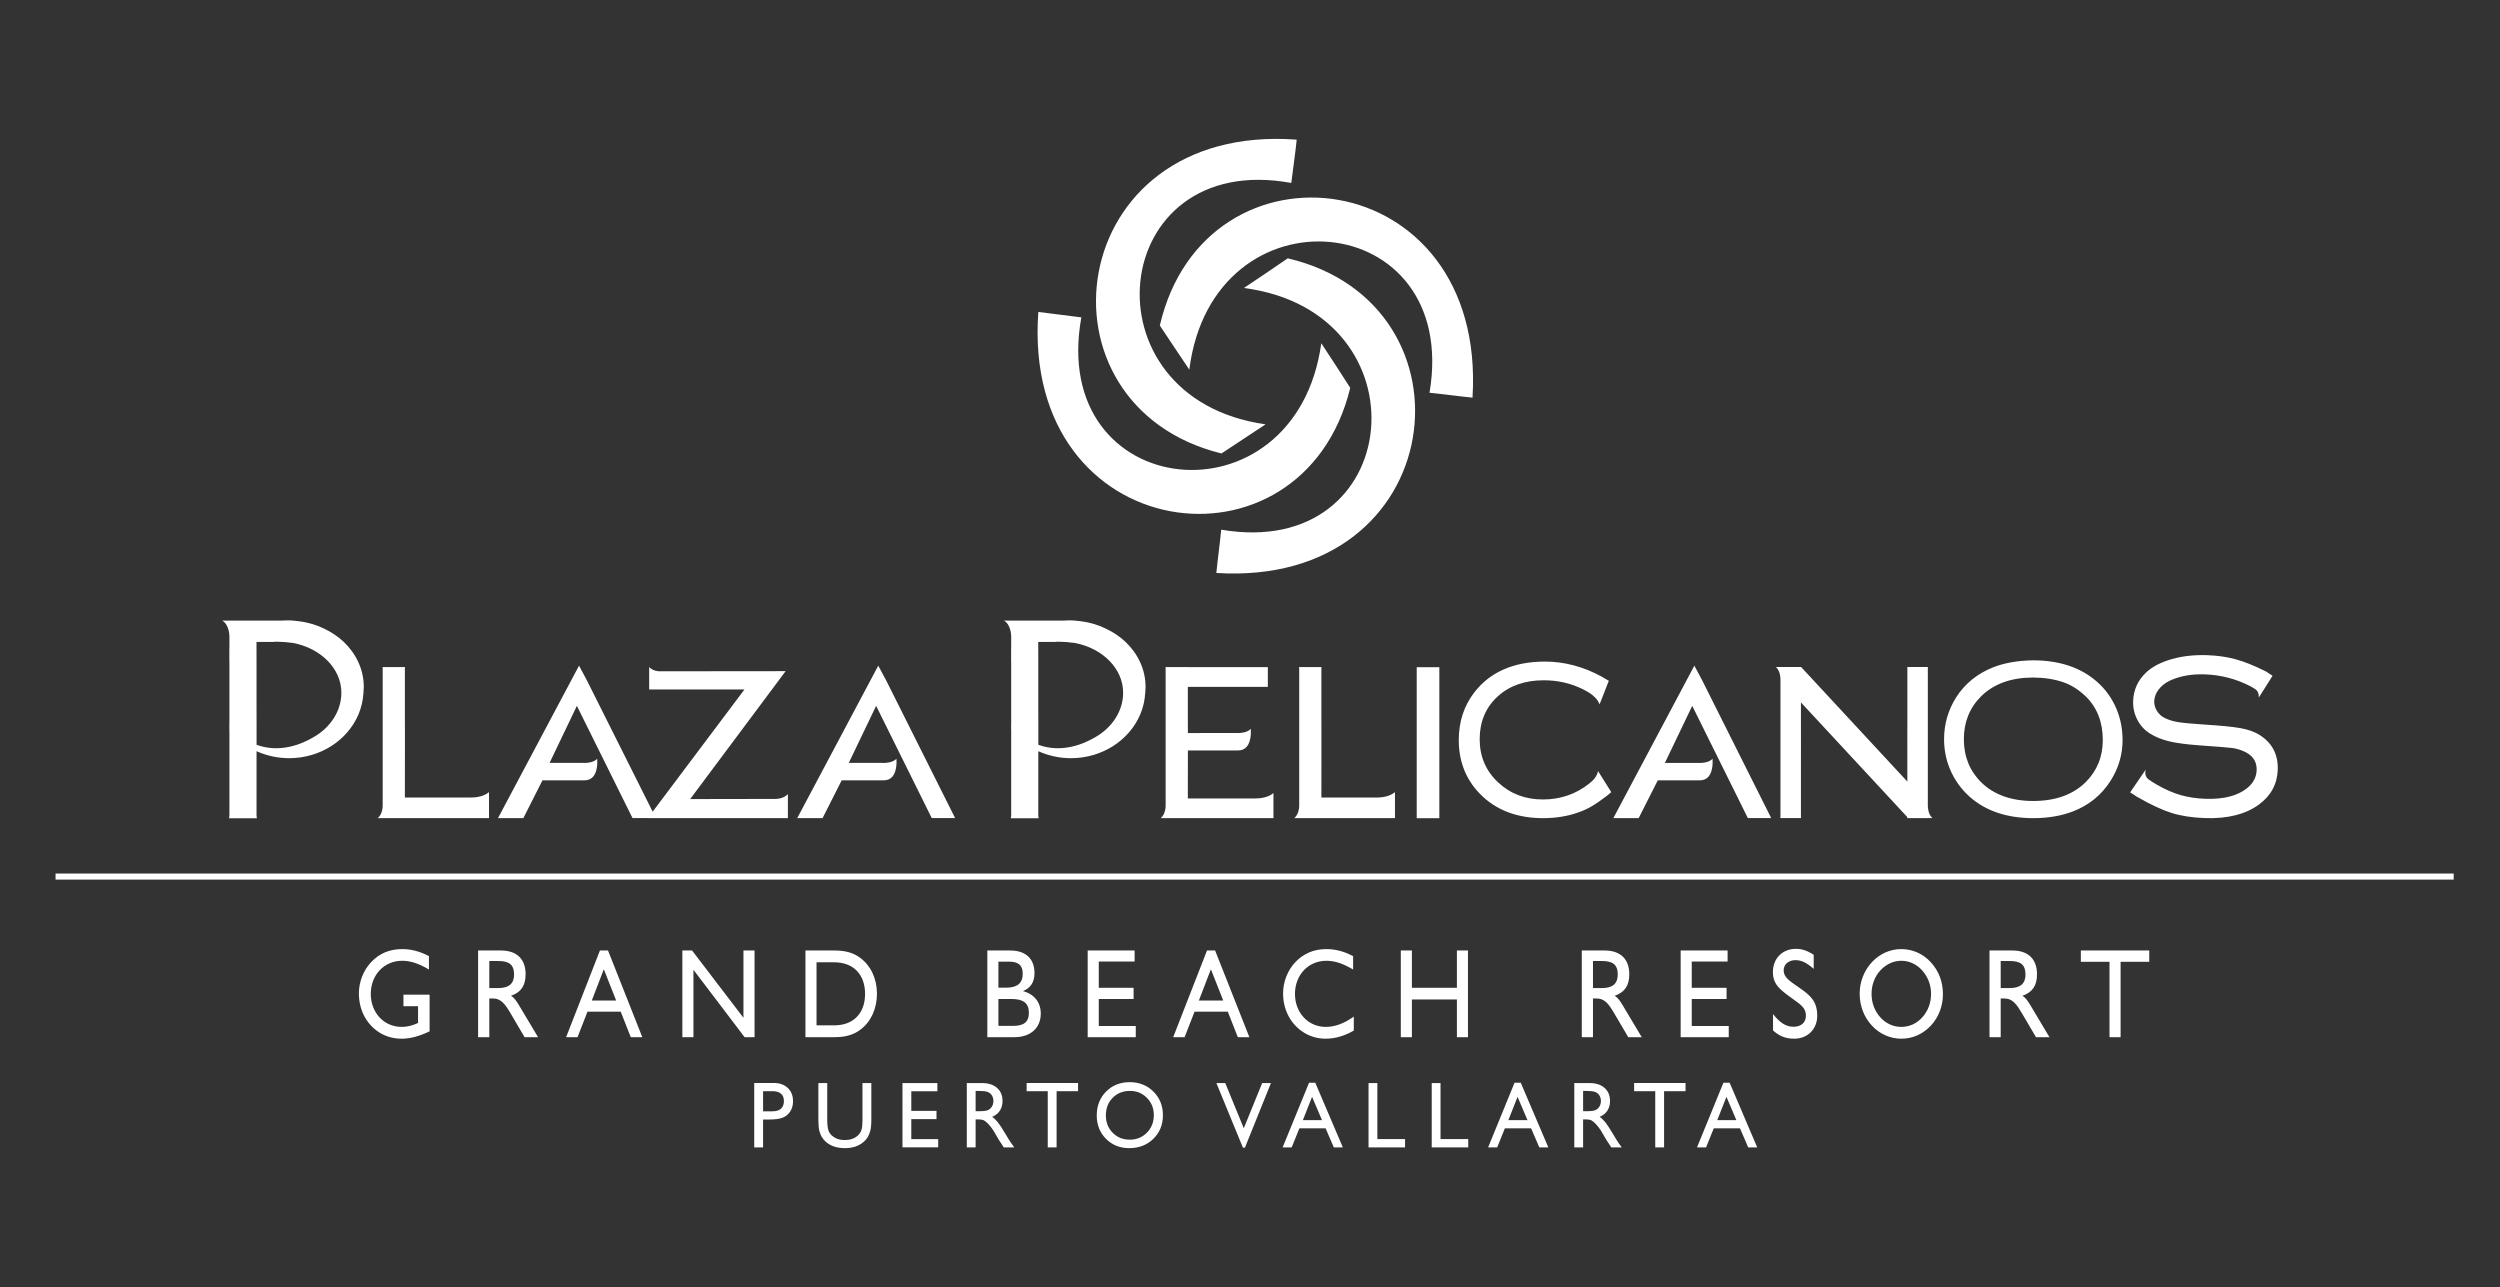
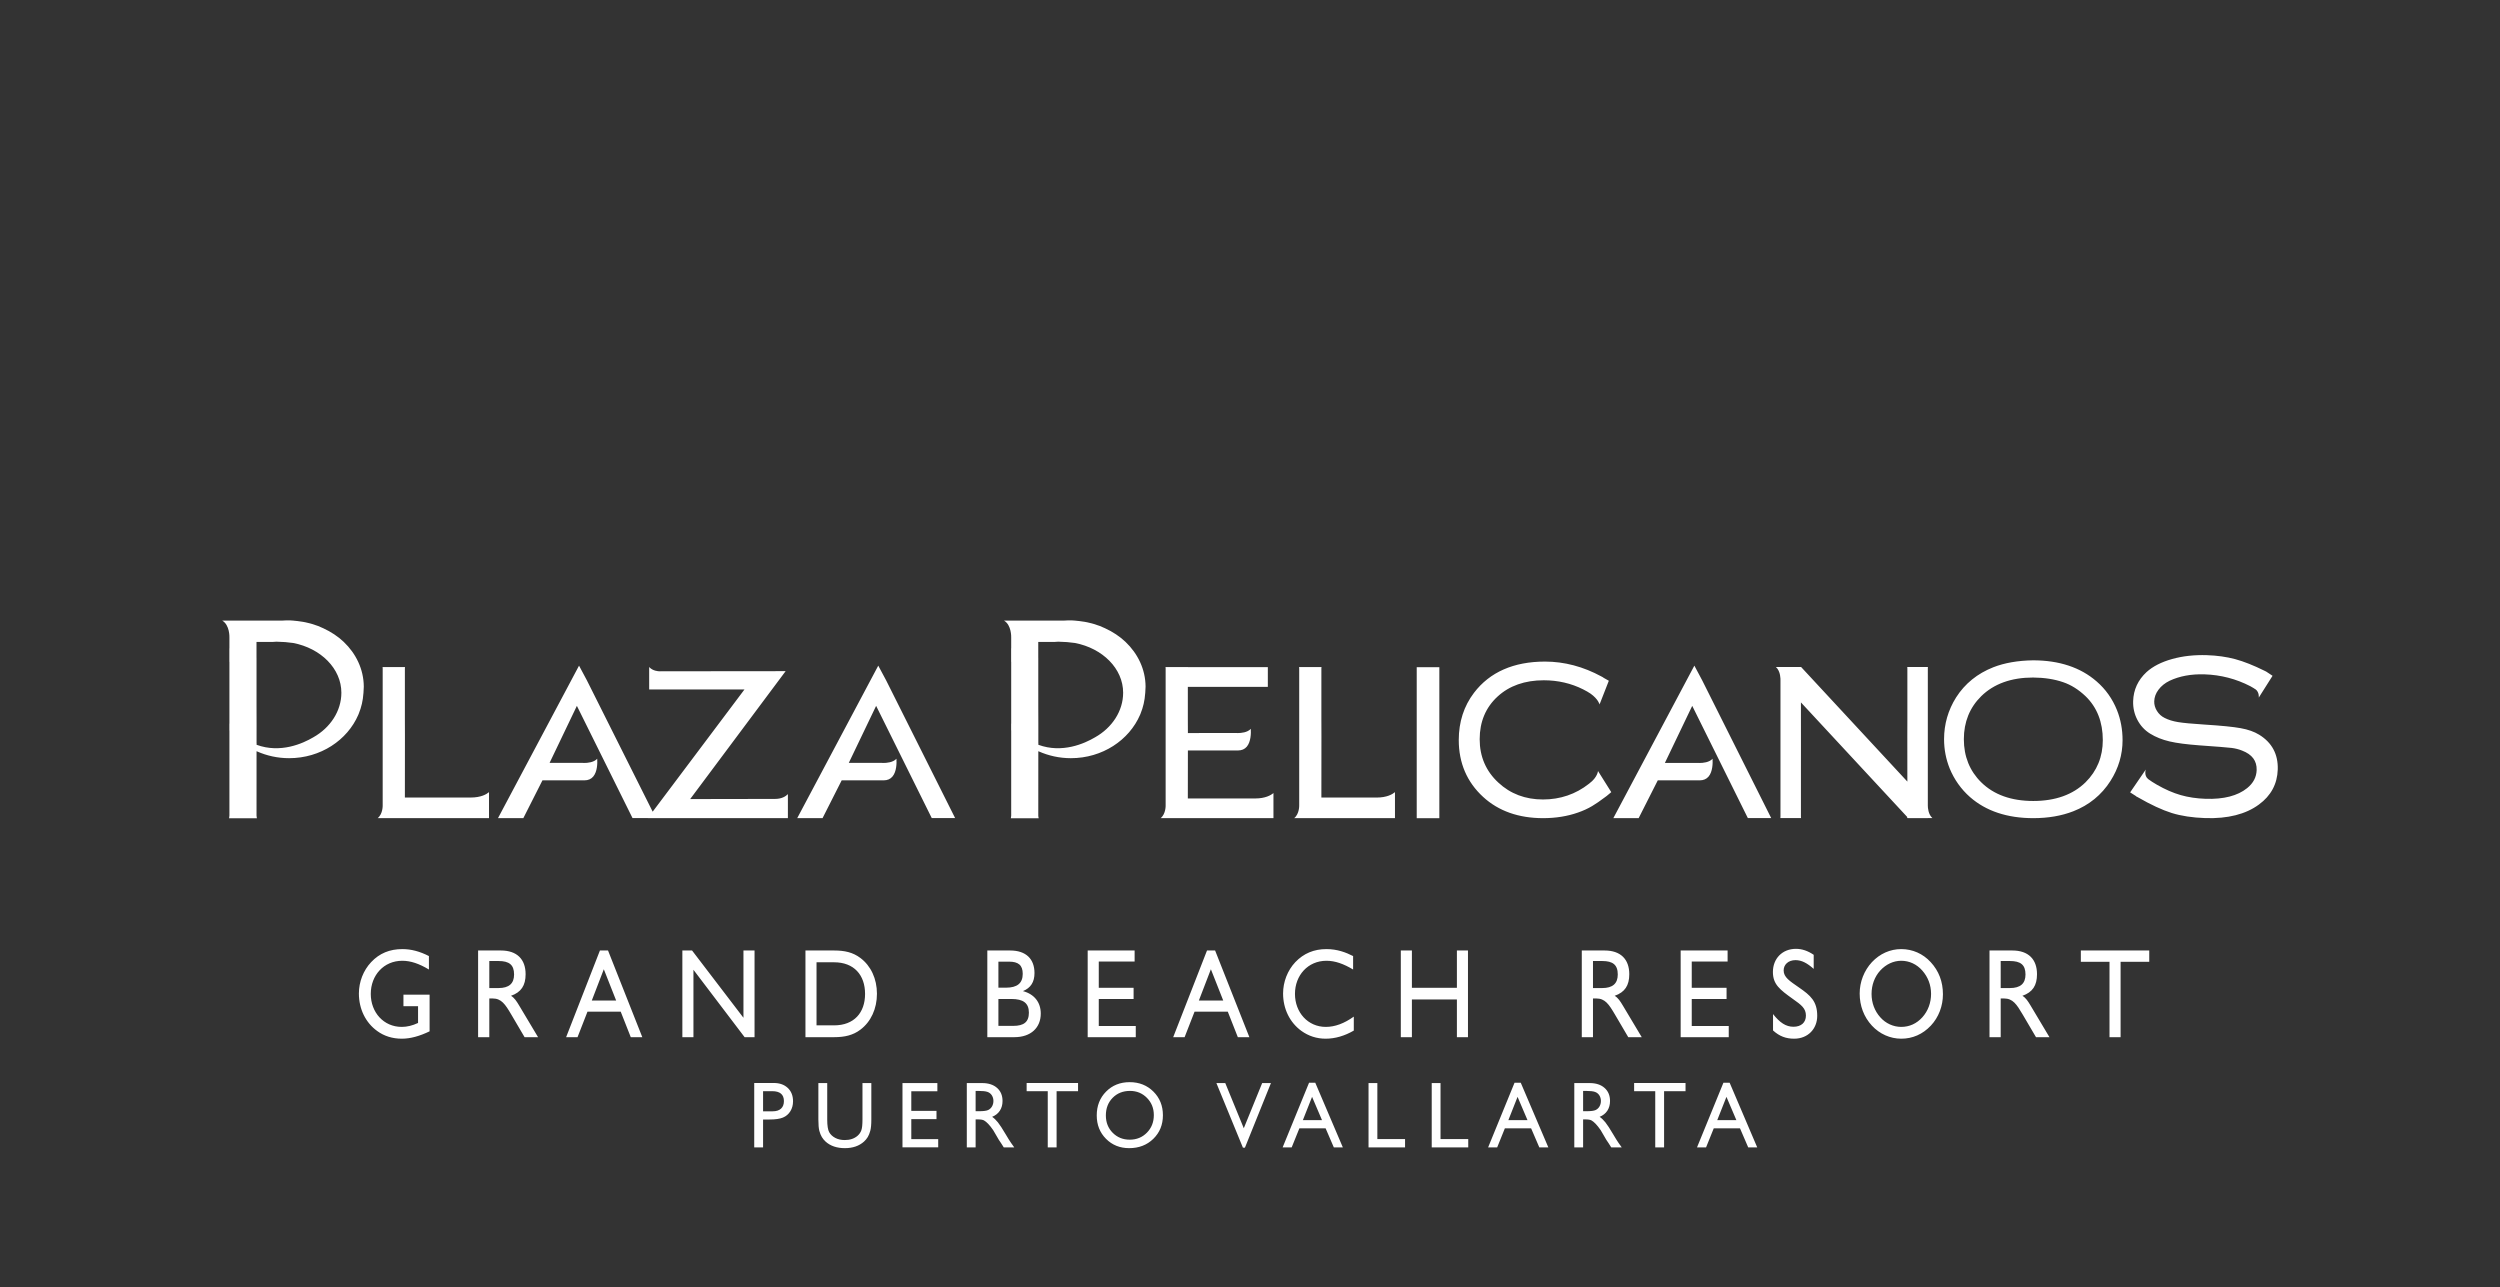
<svg xmlns="http://www.w3.org/2000/svg" width="270px" height="139px" viewBox="0 0 270 139" version="1.1">
  <rect x="0" y="0" width="270" height="139" fill="#333333" stroke="none" />
  <title>Logo-Default</title>
  <desc>Created with Sketch.</desc>
  <g id="Logo-Default" stroke="none" stroke-width="1" fill="none" fill-rule="evenodd">
    <g id="Group-4" transform="translate(6, 15)" fill="#FFFFFF">
-       <path d="M0,80 L259,80 L259,79.345 L0,79.345 L0,80 Z M133.079,12.898 C131.504,13.984 129.92,15.045 128.345,16.104 C148.272,18.69 145.817,45.611 125.892,42.205 C125.718,43.966 125.539,45.144 125.365,46.881 C150.607,48.461 154.116,17.837 133.079,12.898 L133.079,12.898 Z M119.26,20.157 C120.309,21.746 121.39,23.334 122.445,24.922 C124.986,4.873 151.776,7.372 148.388,27.418 C150.145,27.594 151.282,27.768 153.031,27.944 C154.612,2.551 124.167,-1.003 119.26,20.157 L119.26,20.157 Z M125.917,33.975 C127.501,32.918 129.104,31.884 130.682,30.827 C110.785,28.039 113.592,1.111 133.46,4.759 C133.663,3.025 133.865,1.848 134.044,0.083 C108.83,-1.795 104.942,28.798 125.917,33.975 L125.917,33.975 Z M139.827,26.889 C138.804,25.273 137.753,23.687 136.7,22.071 C133.923,42.084 107.166,39.295 110.785,19.276 C109.063,19.073 107.893,18.898 106.141,18.69 C104.273,44.056 134.686,47.966 139.827,26.889 L139.827,26.889 Z" id="Fill-1" />
      <path d="M164.42,72.756 C164.971,72.566 165.485,72.331 165.955,72.052 C166.33,71.831 166.81,71.501 167.375,71.074 L167.461,71.011 L167.547,70.945 L168.017,70.552 L166.585,68.269 C166.585,68.269 166.53,68.958 165.655,69.606 L165.657,69.608 C165.636,69.623 165.623,69.637 165.6,69.653 C164.176,70.773 162.506,71.344 160.64,71.344 C158.737,71.344 157.112,70.729 155.819,69.518 C154.482,68.285 153.805,66.711 153.805,64.836 C153.805,62.956 154.454,61.405 155.737,60.228 C157.003,59.061 158.683,58.47 160.729,58.47 C162.257,58.47 163.687,58.801 164.981,59.453 C165.305,59.616 165.567,59.769 165.773,59.909 C166.616,60.505 166.753,61.077 166.753,61.077 L167.754,58.522 L167.151,58.182 L167.159,58.171 L167.064,58.118 L166.964,58.064 C164.996,56.994 162.946,56.451 160.864,56.451 C157.48,56.451 154.898,57.585 153.194,59.82 C152.102,61.254 151.546,62.97 151.546,64.924 C151.546,67.399 152.431,69.466 154.179,71.069 C155.837,72.591 158.015,73.361 160.652,73.361 C162.014,73.361 163.284,73.158 164.42,72.756 L164.42,72.756 Z M237.983,64.345 C237.467,64.025 236.796,63.788 235.991,63.643 C235.198,63.497 233.873,63.366 232.057,63.252 C230.718,63.166 229.796,63.08 229.231,62.986 C228.671,62.894 228.185,62.743 227.782,62.537 C227.431,62.364 227.158,62.115 226.947,61.776 C226.744,61.446 226.645,61.097 226.657,60.737 C226.671,60.296 226.824,59.878 227.117,59.489 C227.412,59.091 227.816,58.768 228.318,58.522 C229.391,58.017 230.658,57.784 232.089,57.829 C233.836,57.885 235.502,58.317 237.04,59.113 C237.177,59.182 237.297,59.253 237.399,59.321 L237.571,59.436 L237.577,59.427 C238.029,59.758 237.947,60.341 237.947,60.341 L239.436,57.987 L238.753,57.534 L238.547,57.432 C237.393,56.861 236.341,56.443 235.412,56.19 C234.474,55.938 233.439,55.793 232.344,55.758 C230.994,55.715 229.729,55.853 228.586,56.175 C227.431,56.497 226.503,56.972 225.824,57.587 C224.904,58.441 224.416,59.493 224.379,60.721 C224.358,61.44 224.51,62.121 224.838,62.747 C225.167,63.372 225.627,63.87 226.21,64.231 C226.815,64.608 227.525,64.89 228.313,65.074 C229.089,65.258 230.177,65.396 231.544,65.499 C233.406,65.628 234.604,65.726 235.015,65.776 C235.401,65.824 235.777,65.916 236.141,66.062 C237.232,66.48 237.746,67.172 237.719,68.164 C237.692,68.938 237.358,69.576 236.693,70.116 C235.666,70.947 234.158,71.335 232.207,71.272 C231.239,71.239 230.33,71.105 229.511,70.869 C228.692,70.634 227.834,70.26 226.947,69.751 C226.559,69.526 226.243,69.323 226.006,69.143 C225.523,68.758 225.745,68.109 225.745,68.109 L224.055,70.577 L224.687,70.979 L224.683,70.996 L224.882,71.1 C226.286,71.911 227.519,72.482 228.543,72.803 C229.572,73.125 230.796,73.309 232.18,73.354 C234.6,73.43 236.545,72.939 237.965,71.889 C239.266,70.939 239.948,69.666 239.997,68.106 C240.049,66.46 239.371,65.195 237.983,64.345 L237.983,64.345 Z M122.286,71.234 L122.286,71.122 L122.292,66.05 L127.698,66.05 C128.105,66.05 128.428,65.911 128.657,65.637 C129.098,65.109 129.114,64.203 129.086,63.714 C128.719,64.12 128.017,64.17 127.687,64.17 C127.588,64.17 127.526,64.165 127.534,64.165 L123.938,64.165 L122.293,64.175 L122.286,62.591 L122.286,59.18 L130.926,59.18 L130.926,57.047 L122.302,57.047 L122.302,57.046 L119.877,57.046 C119.885,57.095 119.889,57.144 119.889,57.201 L119.889,71.965 C119.889,71.974 119.925,72.895 119.349,73.361 L131.533,73.361 L131.533,70.65 C131.255,70.884 130.652,71.234 129.55,71.234 L122.286,71.234 Z M186.291,58.43 L186.291,73.193 C186.291,73.25 186.287,73.3 186.28,73.349 L188.51,73.349 C188.503,73.3 188.5,73.25 188.5,73.193 L188.5,67.802 L188.503,65.919 L188.5,60.86 L199.978,73.232 L199.978,73.35 L200.086,73.35 L200.097,73.361 L202.205,73.361 L202.205,73.35 L202.698,73.35 C202.247,72.951 202.206,72.228 202.205,72.014 L202.205,57.191 C202.205,57.132 202.206,57.081 202.213,57.033 L199.985,57.033 C199.991,57.081 199.996,57.132 199.996,57.191 L199.996,62.704 L199.99,64.461 L199.995,69.412 L188.516,57.033 L185.796,57.033 C186.325,57.498 186.291,58.42 186.291,58.43 L186.291,58.43 Z M147.006,73.362 L149.449,73.362 L149.449,57.054 L147.006,57.054 L147.006,73.362 Z M144.657,73.361 L144.657,70.551 C144.376,70.788 143.775,71.136 142.674,71.136 L136.709,71.136 L136.709,71.023 L136.715,64.475 L136.709,62.591 L136.709,57.201 C136.709,57.144 136.712,57.095 136.721,57.046 L134.3,57.046 C134.307,57.095 134.314,57.144 134.314,57.201 L134.314,71.965 C134.314,71.974 134.348,72.895 133.771,73.361 L144.657,73.361 Z M176.991,56.889 L168.239,73.361 L170.974,73.361 L173.008,69.343 L173.039,69.279 L177.568,69.279 C177.976,69.279 178.297,69.14 178.528,68.866 C178.969,68.341 178.986,67.436 178.956,66.946 C178.592,67.352 177.888,67.401 177.559,67.401 C177.459,67.401 177.397,67.397 177.404,67.397 L173.808,67.397 L173.885,67.234 L176.661,61.44 L176.76,61.234 L176.863,61.438 L182.766,73.35 L185.288,73.35 L177.835,58.474 L176.991,56.889 Z M213.592,71.506 C211.221,71.506 209.331,70.829 207.974,69.491 C206.727,68.266 206.096,66.697 206.096,64.832 C206.096,62.978 206.727,61.415 207.974,60.188 C209.337,58.85 211.221,58.173 213.569,58.173 C214.779,58.179 215.877,58.35 216.825,58.678 C217.678,58.968 218.488,59.476 219.236,60.188 C220.475,61.383 221.103,62.978 221.103,64.929 C221.103,66.729 220.475,68.264 219.235,69.491 C217.869,70.829 215.97,71.506 213.592,71.506 L213.592,71.506 Z M221.926,69.349 C222.797,67.987 223.237,66.503 223.237,64.94 C223.237,63.79 223.034,62.696 222.634,61.694 C222.148,60.476 221.404,59.432 220.433,58.593 C218.7,57.082 216.393,56.315 213.568,56.315 C211.928,56.34 210.486,56.591 209.281,57.062 C207.557,57.741 206.206,58.836 205.261,60.318 C204.398,61.689 203.959,63.208 203.959,64.832 C203.959,65.93 204.162,66.989 204.562,67.986 C205.059,69.193 205.799,70.237 206.765,71.086 C208.488,72.596 210.785,73.361 213.592,73.361 C215.194,73.361 216.649,73.113 217.917,72.617 C219.616,71.955 220.966,70.854 221.926,69.349 L221.926,69.349 Z M46.813,73.361 L46.813,70.552 C46.532,70.788 45.933,71.134 44.83,71.134 L37.727,71.134 L37.727,71.022 L37.733,64.476 L37.727,62.591 L37.727,57.202 C37.727,57.143 37.73,57.093 37.739,57.044 L35.318,57.044 C35.325,57.093 35.33,57.143 35.33,57.202 L35.33,71.962 C35.33,71.972 35.366,72.893 34.788,73.361 L46.813,73.361 Z M79.092,73.361 L79.092,70.767 C78.865,70.998 78.439,71.283 77.701,71.283 C76.552,71.283 68.763,71.299 68.763,71.299 L68.536,71.303 L68.674,71.118 L78.848,57.485 L65.343,57.499 C65.343,57.499 65.318,57.502 65.272,57.502 C65.074,57.502 64.495,57.46 64.111,57.039 L64.111,59.462 L74.403,59.462 L74.267,59.644 L64.489,72.661 L57.38,58.47 L56.536,56.89 L47.782,73.361 L50.52,73.361 L52.554,69.339 L52.585,69.278 L57.113,69.278 C57.52,69.278 57.843,69.14 58.072,68.866 C58.513,68.339 58.529,67.432 58.499,66.942 C58.135,67.348 57.432,67.399 57.103,67.399 C57.003,67.399 56.941,67.393 56.949,67.393 L53.353,67.393 L53.431,67.232 L56.206,61.437 L56.304,61.232 L56.405,61.437 L62.309,73.348 L63.973,73.348 L63.962,73.361 L79.092,73.361 Z M88.852,56.89 L80.099,73.361 L82.835,73.361 L84.87,69.339 L84.901,69.278 L89.431,69.278 C89.837,69.278 90.161,69.14 90.388,68.866 C90.83,68.339 90.847,67.432 90.817,66.942 C90.454,67.348 89.748,67.399 89.418,67.399 C89.319,67.399 89.258,67.393 89.265,67.393 L85.668,67.393 L85.746,67.232 L88.524,61.437 L88.621,61.232 L88.723,61.437 L94.627,73.348 L97.151,73.348 L89.698,58.47 L88.852,56.89 Z M106.132,54.326 L107.93,54.326 C108.048,54.316 108.163,54.306 108.281,54.302 C108.951,54.313 109.555,54.361 110.102,54.443 C113.075,55.017 115.299,57.205 115.299,59.816 C115.299,61.788 114.108,63.597 112.263,64.632 C111.127,65.303 108.722,66.383 106.144,65.438 L106.144,65.254 C106.142,65.254 106.141,65.253 106.14,65.253 L106.141,63.251 L106.135,61.307 L106.135,56.039 L106.132,56.039 L106.132,54.326 Z M103.209,53.85 L103.209,55.017 C103.207,55.02 103.204,55.023 103.201,55.026 L103.201,56.479 C103.204,56.476 103.207,56.473 103.209,56.47 L103.209,63.161 C103.207,63.159 103.204,63.155 103.201,63.153 L103.201,63.881 C103.204,63.885 103.207,63.888 103.209,63.891 L103.209,73.095 C103.209,73.174 103.194,73.241 103.178,73.33 L103.167,73.374 L106.177,73.374 L106.177,73.372 L106.165,73.309 C106.149,73.241 106.135,73.174 106.135,73.095 L106.138,66.135 C106.15,66.138 106.164,66.142 106.176,66.146 C107.23,66.614 108.407,66.884 109.654,66.884 C113.05,66.884 115.949,64.941 117.131,62.194 C117.148,62.155 117.162,62.114 117.18,62.073 C117.46,61.388 117.631,60.654 117.68,59.888 C117.682,59.87 117.686,59.852 117.687,59.832 C117.687,59.832 117.717,59.265 117.721,59.162 L117.721,59.136 C117.706,57.284 116.888,55.595 115.553,54.322 C114.926,53.726 114.176,53.234 113.347,52.852 C113.166,52.766 112.981,52.685 112.793,52.611 C112.787,52.609 112.782,52.607 112.776,52.605 C112.573,52.526 112.364,52.458 112.152,52.394 C112.074,52.37 111.994,52.348 111.915,52.327 C111.753,52.283 111.589,52.245 111.424,52.21 C111.33,52.191 111.236,52.172 111.141,52.156 C110.945,52.123 110.747,52.093 110.548,52.072 C110.508,52.068 110.47,52.063 110.431,52.061 C110.317,52.049 110.203,52.032 110.086,52.025 C109.979,52.019 109.872,52.005 109.763,52.003 C109.469,51.993 109.177,52.009 108.893,52.025 L102.431,52.025 C103.249,52.503 103.211,53.802 103.209,53.85 L103.209,53.85 Z M27.832,64.632 C26.696,65.303 24.29,66.383 21.713,65.438 L21.713,65.254 C21.711,65.254 21.709,65.253 21.708,65.253 L21.71,63.251 L21.705,61.307 L21.705,56.039 L21.702,56.039 L21.702,54.326 L23.5,54.326 C23.616,54.316 23.732,54.306 23.851,54.302 C24.52,54.313 25.124,54.361 25.671,54.443 C28.644,55.017 30.868,57.205 30.868,59.816 C30.868,61.788 29.677,63.597 27.832,64.632 L27.832,64.632 Z M33.255,59.832 C33.255,59.832 33.285,59.265 33.289,59.162 L33.289,59.136 C33.274,57.284 32.456,55.595 31.121,54.322 C30.494,53.726 29.744,53.234 28.915,52.852 C28.734,52.766 28.55,52.685 28.362,52.611 C28.356,52.609 28.35,52.607 28.345,52.605 C28.141,52.526 27.933,52.458 27.721,52.394 C27.642,52.37 27.563,52.348 27.483,52.327 C27.322,52.283 27.157,52.245 26.992,52.21 C26.898,52.191 26.804,52.172 26.708,52.156 C26.514,52.123 26.316,52.093 26.116,52.072 C26.077,52.068 26.038,52.063 25.999,52.061 C25.885,52.049 25.772,52.032 25.655,52.025 C25.547,52.019 25.441,52.005 25.332,52.003 C25.037,51.993 24.745,52.009 24.461,52.025 L18,52.025 C18.818,52.503 18.78,53.802 18.777,53.85 L18.777,55.017 C18.775,55.02 18.772,55.023 18.77,55.026 L18.77,56.479 C18.772,56.476 18.775,56.473 18.777,56.47 L18.777,63.161 C18.775,63.159 18.772,63.155 18.77,63.153 L18.77,63.881 C18.772,63.885 18.775,63.888 18.777,63.891 L18.777,73.095 C18.777,73.174 18.763,73.241 18.746,73.33 L18.735,73.374 L21.745,73.374 L21.745,73.372 L21.734,73.309 C21.718,73.241 21.705,73.174 21.705,73.095 L21.707,66.135 C21.719,66.138 21.733,66.142 21.745,66.146 C22.798,66.614 23.975,66.884 25.223,66.884 C28.619,66.884 31.517,64.941 32.699,62.194 C32.717,62.155 32.731,62.114 32.747,62.073 C33.028,61.388 33.2,60.654 33.248,59.888 C33.25,59.87 33.253,59.852 33.255,59.832 L33.255,59.832 Z M218.731,88.874 L221.827,88.874 L221.827,97.015 L223.024,97.015 L223.024,88.874 L226.119,88.874 L226.119,87.653 L218.731,87.653 L218.731,88.874 Z M211.074,91.71 L210.075,91.71 L210.075,88.79 L211.074,88.79 C212.21,88.79 212.753,89.188 212.753,90.243 C212.753,91.23 212.197,91.71 211.074,91.71 L211.074,91.71 Z M212.419,92.547 C213.516,92.161 213.997,91.436 213.997,90.216 C213.997,88.599 213.061,87.653 211.334,87.653 L208.867,87.653 L208.867,97.015 L210.075,97.015 L210.075,92.834 L210.432,92.834 C211.383,92.834 211.79,93.45 212.445,94.561 L213.887,97.015 L215.341,97.015 L213.296,93.588 C213.023,93.136 212.789,92.766 212.419,92.547 L212.419,92.547 Z M201.618,94.862 C201.001,95.549 200.212,95.905 199.336,95.905 C198.485,95.905 197.658,95.535 197.066,94.862 C196.461,94.191 196.128,93.3 196.128,92.342 C196.128,91.381 196.461,90.476 197.066,89.818 C197.683,89.147 198.485,88.763 199.336,88.763 C200.199,88.763 201.001,89.132 201.606,89.818 C202.222,90.517 202.555,91.381 202.555,92.342 C202.555,93.3 202.222,94.191 201.618,94.862 L201.618,94.862 Z M199.336,87.502 C198.14,87.502 197.029,87.995 196.165,88.913 C195.326,89.818 194.845,91.039 194.845,92.299 C194.845,93.63 195.302,94.835 196.165,95.768 C197.004,96.672 198.14,97.179 199.336,97.179 C200.557,97.179 201.654,96.7 202.531,95.768 C203.382,94.862 203.837,93.643 203.837,92.382 C203.837,91.025 203.393,89.86 202.518,88.913 C201.68,87.995 200.545,87.502 199.336,87.502 L199.336,87.502 Z M188.299,91.655 C187.275,90.942 186.634,90.545 186.634,89.805 C186.634,89.174 187.14,88.694 187.917,88.694 C188.584,88.694 189.187,89.023 189.879,89.64 L189.879,88.119 C189.25,87.694 188.62,87.474 187.967,87.474 C186.473,87.474 185.474,88.543 185.474,89.969 C185.474,91.312 186.215,91.875 187.633,92.89 C188.545,93.533 189.039,93.902 189.039,94.684 C189.039,95.425 188.534,95.89 187.694,95.89 C186.868,95.89 186.215,95.437 185.487,94.52 L185.487,96.289 C186.177,96.918 186.881,97.179 187.769,97.179 C189.261,97.179 190.26,96.109 190.26,94.713 C190.26,93.136 189.532,92.505 188.299,91.655 L188.299,91.655 Z M180.581,88.846 L180.581,87.653 L175.511,87.653 L175.511,97.015 L180.704,97.015 L180.704,95.808 L176.708,95.808 L176.708,92.89 L180.469,92.89 L180.469,91.682 L176.708,91.682 L176.708,88.846 L180.581,88.846 Z M167.041,91.71 L166.042,91.71 L166.042,88.79 L167.041,88.79 C168.175,88.79 168.719,89.188 168.719,90.243 C168.719,91.23 168.161,91.71 167.041,91.71 L167.041,91.71 Z M169.261,93.588 C168.989,93.136 168.755,92.766 168.384,92.547 C169.482,92.161 169.963,91.436 169.963,90.216 C169.963,88.599 169.026,87.653 167.299,87.653 L164.833,87.653 L164.833,97.015 L166.042,97.015 L166.042,92.834 L166.398,92.834 C167.348,92.834 167.755,93.45 168.41,94.561 L169.852,97.015 L171.308,97.015 L169.261,93.588 Z M151.345,97.015 L152.541,97.015 L152.541,87.653 L151.345,87.653 L151.345,91.682 L146.485,91.682 L146.485,87.653 L145.288,87.653 L145.288,97.015 L146.485,97.015 L146.485,92.944 L151.345,92.944 L151.345,97.015 Z M133.856,92.342 C133.856,90.34 135.251,88.763 137.261,88.763 C138.186,88.763 139.112,89.092 140.136,89.709 L140.136,88.255 C139.359,87.858 138.421,87.502 137.261,87.502 C135.905,87.502 134.794,87.967 133.893,88.913 C133.054,89.805 132.573,91.039 132.573,92.299 C132.573,93.958 133.302,95.437 134.56,96.344 C135.325,96.891 136.2,97.179 137.175,97.179 C138.186,97.179 139.223,96.878 140.21,96.302 L140.21,94.794 C139.173,95.535 138.175,95.905 137.186,95.905 C135.251,95.905 133.856,94.342 133.856,92.342 L133.856,92.342 Z M123.479,93.054 L124.776,89.68 L126.108,93.054 L123.479,93.054 Z M127.686,97.015 L128.932,97.015 L125.231,87.653 L124.357,87.653 L120.705,97.015 L121.938,97.015 L123.012,94.26 L126.601,94.26 L127.686,97.015 Z M116.663,95.808 L112.667,95.808 L112.667,92.89 L116.428,92.89 L116.428,91.682 L112.667,91.682 L112.667,88.846 L116.539,88.846 L116.539,87.653 L111.47,87.653 L111.47,97.015 L116.663,97.015 L116.663,95.808 Z M103.431,95.795 L101.828,95.795 L101.828,92.89 L103.233,92.89 C104.504,92.89 105.12,93.327 105.12,94.37 C105.12,95.384 104.566,95.795 103.431,95.795 L103.431,95.795 Z M101.828,88.858 L102.973,88.858 C103.974,88.858 104.454,89.229 104.454,90.175 C104.454,91.189 103.862,91.67 102.641,91.67 L101.828,91.67 L101.828,88.858 Z M106.403,94.465 C106.403,93.259 105.713,92.368 104.479,92.039 C105.318,91.696 105.725,91.065 105.725,90.092 C105.725,88.558 104.799,87.653 103.098,87.653 L100.631,87.653 L100.631,97.015 L103.554,97.015 C105.342,97.015 106.403,95.987 106.403,94.465 L106.403,94.465 Z M84.084,95.739 L82.185,95.739 L82.185,88.927 L84.084,88.927 C86.23,88.927 87.427,90.298 87.427,92.342 C87.427,94.382 86.23,95.739 84.084,95.739 L84.084,95.739 Z M86.922,88.461 C86.107,87.845 85.207,87.653 84.084,87.653 L80.989,87.653 L80.989,97.015 L84.084,97.015 C85.218,97.015 86.132,96.808 86.922,96.205 C88.056,95.356 88.71,93.944 88.71,92.326 C88.71,90.709 88.056,89.311 86.922,88.461 L86.922,88.461 Z M75.491,87.653 L74.293,87.653 L74.293,94.919 L68.743,87.653 L67.695,87.653 L67.695,97.015 L68.892,97.015 L68.892,89.736 L74.418,97.015 L75.491,97.015 L75.491,87.653 Z M57.915,93.054 L59.212,89.68 L60.543,93.054 L57.915,93.054 Z M58.792,87.653 L55.141,97.015 L56.374,97.015 L57.448,94.26 L61.037,94.26 L62.123,97.015 L63.369,97.015 L59.667,87.653 L58.792,87.653 Z M47.842,91.71 L46.845,91.71 L46.845,88.79 L47.842,88.79 C48.978,88.79 49.521,89.188 49.521,90.243 C49.521,91.23 48.965,91.71 47.842,91.71 L47.842,91.71 Z M49.187,92.547 C50.285,92.161 50.766,91.436 50.766,90.216 C50.766,88.599 49.828,87.653 48.101,87.653 L45.635,87.653 L45.635,97.015 L46.845,97.015 L46.845,92.834 L47.201,92.834 C48.15,92.834 48.559,93.45 49.213,94.561 L50.655,97.015 L52.111,97.015 L50.064,93.588 C49.792,93.136 49.558,92.766 49.187,92.547 L49.187,92.547 Z M37.572,93.67 L39.15,93.67 L39.15,95.48 C38.533,95.768 37.965,95.905 37.386,95.905 C35.437,95.905 34.043,94.342 34.043,92.342 C34.043,90.34 35.437,88.763 37.449,88.763 C38.374,88.763 39.298,89.092 40.323,89.709 L40.323,88.255 C39.336,87.749 38.398,87.502 37.46,87.502 C36.09,87.502 34.981,87.954 34.081,88.913 C33.241,89.805 32.76,91.039 32.76,92.299 C32.76,93.972 33.487,95.453 34.747,96.356 C35.498,96.905 36.399,97.179 37.399,97.179 C38.324,97.179 39.311,96.905 40.396,96.383 L40.396,92.423 L37.572,92.423 L37.572,93.67 Z M179.462,105.976 L180.457,103.459 L181.529,105.976 L179.462,105.976 Z M180.131,101.932 L177.276,108.92 L178.254,108.92 L179.085,106.861 L181.921,106.861 L182.807,108.92 L183.781,108.92 L180.8,101.932 L180.131,101.932 Z M170.486,102.847 L172.766,102.847 L172.766,108.92 L173.721,108.92 L173.721,102.847 L176.038,102.847 L176.038,101.962 L170.486,101.962 L170.486,102.847 Z M166.329,104.882 C166.15,104.968 165.82,105.011 165.337,105.011 L164.976,105.011 L164.976,102.818 L165.261,102.818 C165.728,102.818 166.061,102.854 166.263,102.927 C166.464,103 166.62,103.125 166.732,103.303 C166.842,103.48 166.898,103.679 166.898,103.897 C166.898,104.119 166.848,104.317 166.748,104.492 C166.648,104.666 166.508,104.796 166.329,104.882 L166.329,104.882 Z M168.24,107.532 C167.872,106.906 167.586,106.467 167.383,106.215 C167.18,105.962 166.973,105.764 166.76,105.618 C167.122,105.472 167.399,105.251 167.593,104.957 C167.786,104.661 167.883,104.312 167.883,103.907 C167.883,103.313 167.685,102.842 167.29,102.494 C166.896,102.146 166.362,101.972 165.69,101.972 L164.024,101.972 L164.024,108.92 L164.976,108.92 L164.976,105.896 L165.223,105.896 C165.535,105.896 165.756,105.934 165.888,106.009 C166.02,106.083 166.167,106.204 166.331,106.373 C166.495,106.543 166.674,106.769 166.871,107.054 L167.189,107.597 L167.484,108.104 L167.669,108.378 C167.698,108.418 167.717,108.446 167.726,108.463 L168.016,108.92 L169.149,108.92 L168.796,108.424 C168.657,108.224 168.472,107.927 168.24,107.532 L168.24,107.532 Z M156.903,105.976 L157.897,103.459 L158.97,105.976 L156.903,105.976 Z M157.572,101.932 L154.716,108.92 L155.694,108.92 L156.525,106.861 L159.361,106.861 L160.247,108.92 L161.221,108.92 L158.24,101.932 L157.572,101.932 Z M149.577,101.972 L148.626,101.972 L148.626,108.92 L152.57,108.92 L152.57,108.016 L149.577,108.016 L149.577,101.972 Z M142.754,101.972 L141.802,101.972 L141.802,108.92 L145.746,108.92 L145.746,108.016 L142.754,108.016 L142.754,101.972 Z M134.709,105.976 L135.704,103.459 L136.777,105.976 L134.709,105.976 Z M135.379,101.932 L132.524,108.92 L133.501,108.92 L134.332,106.861 L137.167,106.861 L138.054,108.92 L139.028,108.92 L136.048,101.932 L135.379,101.932 Z M128.329,106.851 L126.329,101.972 L125.371,101.972 L128.236,108.95 L128.452,108.95 L131.262,101.972 L130.314,101.972 L128.329,106.851 Z M117.87,107.324 C117.374,107.831 116.755,108.085 116.014,108.085 C115.275,108.085 114.661,107.836 114.169,107.338 C113.678,106.842 113.433,106.218 113.433,105.468 C113.433,104.696 113.677,104.061 114.167,103.564 C114.657,103.066 115.282,102.818 116.043,102.818 C116.765,102.818 117.374,103.069 117.87,103.571 C118.366,104.073 118.614,104.693 118.614,105.429 C118.614,106.185 118.366,106.817 117.87,107.324 L117.87,107.324 Z M116.005,101.873 C114.977,101.873 114.128,102.213 113.456,102.893 C112.784,103.572 112.448,104.431 112.448,105.468 C112.448,106.48 112.781,107.321 113.449,107.993 C114.116,108.665 114.95,109 115.952,109 C117.002,109 117.871,108.665 118.56,107.993 C119.249,107.321 119.595,106.473 119.595,105.449 C119.595,104.424 119.252,103.572 118.57,102.893 C117.887,102.213 117.031,101.873 116.005,101.873 L116.005,101.873 Z M104.877,102.847 L107.157,102.847 L107.157,108.92 L108.112,108.92 L108.112,102.847 L110.43,102.847 L110.43,101.962 L104.877,101.962 L104.877,102.847 Z M100.721,104.882 C100.541,104.968 100.211,105.011 99.728,105.011 L99.367,105.011 L99.367,102.818 L99.652,102.818 C100.118,102.818 100.452,102.854 100.654,102.927 C100.855,103 101.011,103.125 101.122,103.303 C101.233,103.48 101.289,103.679 101.289,103.897 C101.289,104.119 101.239,104.317 101.139,104.492 C101.039,104.666 100.9,104.796 100.721,104.882 L100.721,104.882 Z M102.631,107.532 C102.263,106.906 101.977,106.467 101.774,106.215 C101.571,105.962 101.364,105.764 101.151,105.618 C101.512,105.472 101.791,105.251 101.983,104.957 C102.177,104.661 102.274,104.312 102.274,103.907 C102.274,103.313 102.077,102.842 101.682,102.494 C101.287,102.146 100.753,101.972 100.08,101.972 L98.415,101.972 L98.415,108.92 L99.367,108.92 L99.367,105.896 L99.614,105.896 C99.926,105.896 100.147,105.934 100.278,106.009 C100.411,106.083 100.559,106.204 100.722,106.373 C100.885,106.543 101.066,106.769 101.262,107.054 L101.58,107.597 L101.875,108.104 L102.06,108.378 C102.088,108.418 102.108,108.446 102.117,108.463 L102.407,108.92 L103.54,108.92 L103.188,108.424 C103.048,108.224 102.862,107.927 102.631,107.532 L102.631,107.532 Z M92.42,105.866 L95.141,105.866 L95.141,104.976 L92.42,104.976 L92.42,102.857 L95.236,102.857 L95.236,101.972 L91.468,101.972 L91.468,108.911 L95.326,108.911 L95.326,108.025 L92.42,108.025 L92.42,105.866 Z M87.147,105.916 C87.147,106.464 87.106,106.85 87.023,107.075 C86.941,107.301 86.806,107.497 86.619,107.662 C86.264,107.97 85.804,108.125 85.239,108.125 C84.843,108.125 84.498,108.048 84.206,107.893 C83.915,107.739 83.697,107.534 83.554,107.279 C83.412,107.024 83.34,106.57 83.34,105.916 L83.34,101.972 L82.384,101.972 L82.384,105.906 C82.384,106.467 82.42,106.878 82.491,107.14 C82.562,107.402 82.653,107.624 82.762,107.804 C82.872,107.985 83.006,108.148 83.165,108.294 C83.688,108.765 84.383,109 85.249,109 C86.099,109 86.787,108.763 87.314,108.289 C87.472,108.146 87.606,107.985 87.716,107.804 C87.825,107.624 87.917,107.397 87.991,107.125 C88.066,106.853 88.104,106.45 88.104,105.916 L88.104,101.972 L87.147,101.972 L87.147,105.916 Z M78.349,104.735 C78.14,104.926 77.841,105.021 77.454,105.021 L76.412,105.021 L76.412,102.847 L77.397,102.847 C78.241,102.847 78.663,103.204 78.663,103.917 C78.663,104.272 78.558,104.544 78.349,104.735 L78.349,104.735 Z M77.564,101.962 L75.456,101.962 L75.456,108.92 L76.412,108.92 L76.412,105.906 L77.116,105.906 C77.744,105.906 78.227,105.836 78.563,105.695 C78.899,105.554 79.164,105.328 79.358,105.016 C79.551,104.704 79.648,104.346 79.648,103.941 C79.648,103.338 79.459,102.857 79.081,102.499 C78.704,102.141 78.198,101.962 77.564,101.962 L77.564,101.962 Z" id="Fill-3" />
    </g>
  </g>
</svg>